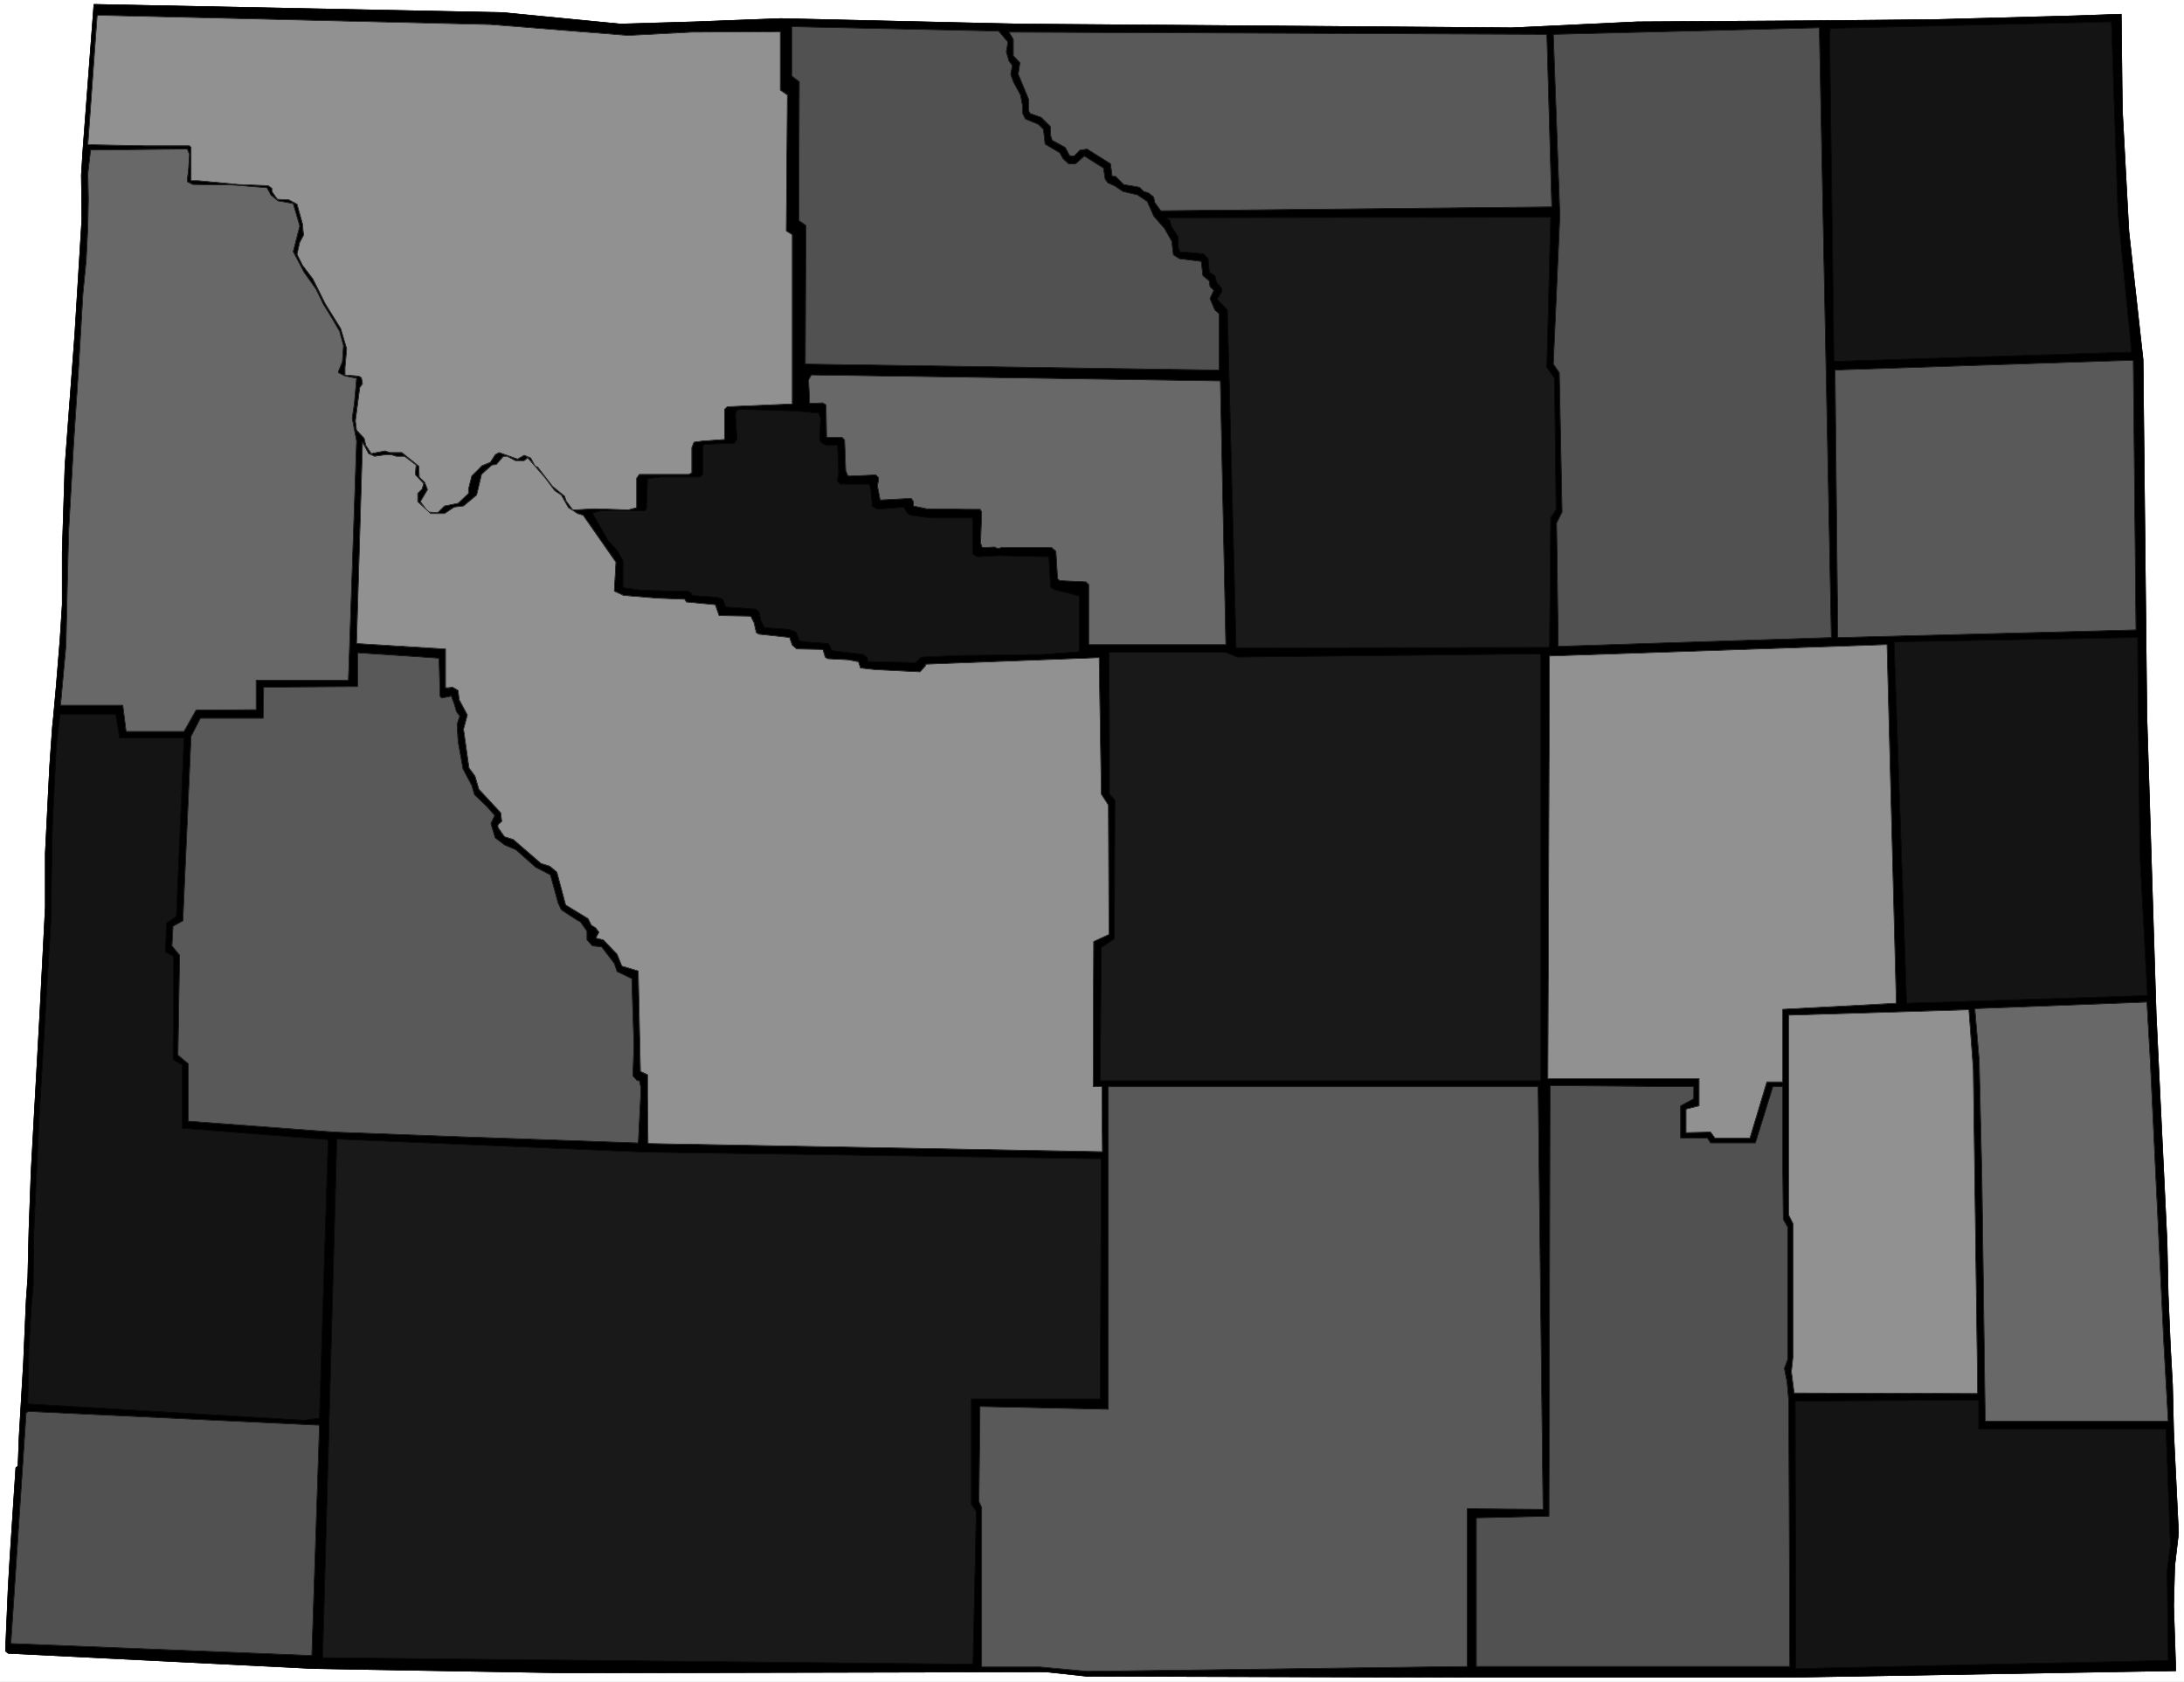
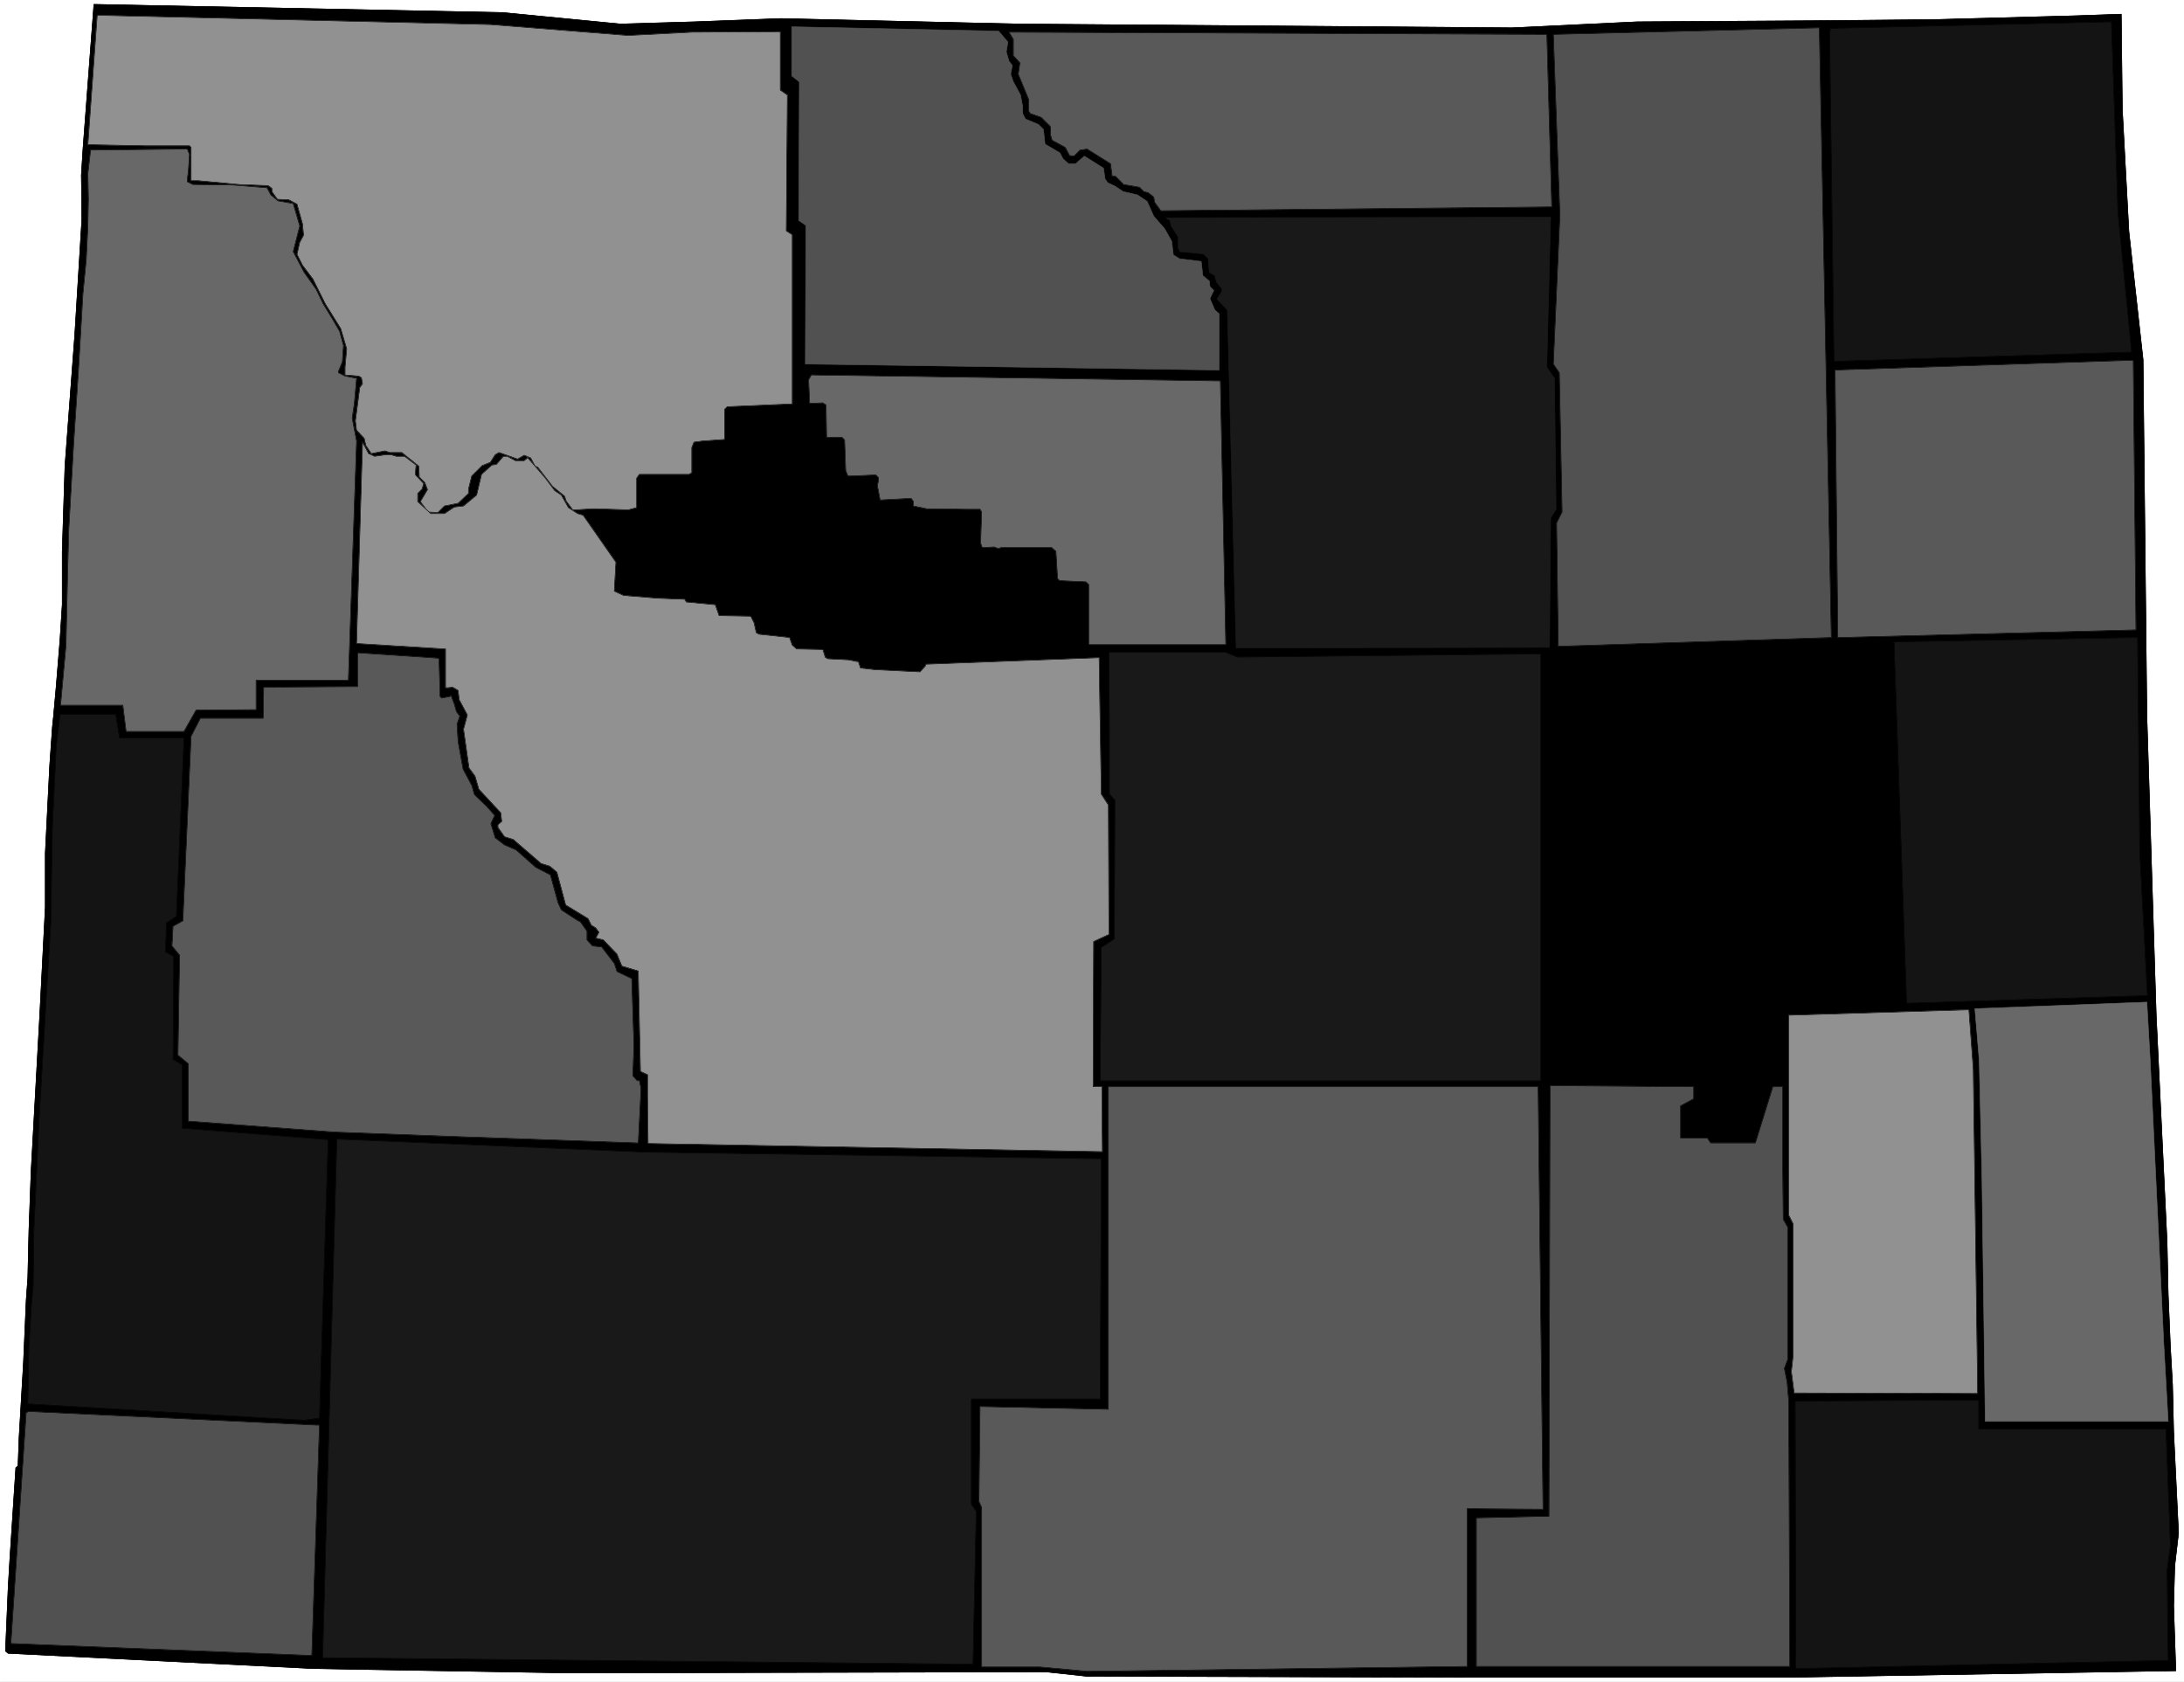
<svg xmlns="http://www.w3.org/2000/svg" width="3989.948" height="3071.661" viewBox="0 0 2992.461 2303.746">
  <rect x="0" y="0" width="2992.461" height="2303.746" fill="#333333" stroke="none" />
  <defs>
    <clipPath id="a">
      <path d="M0 .988h2993V2305H0Zm0 0" />
    </clipPath>
    <clipPath id="b">
      <path d="M0 .988h2992.46v2303.746H0Zm0 0" />
    </clipPath>
  </defs>
  <g clip-path="url(#a)" transform="translate(0 -.988)">
    <path style="fill:#fff;fill-opacity:1;fill-rule:nonzero;stroke:none" d="M0 2304.734h2992.46V.988H0Zm0 0" />
  </g>
  <g clip-path="url(#b)" transform="translate(0 -.988)">
    <path style="fill:#fff;fill-opacity:1;fill-rule:evenodd;stroke:#fff;stroke-width:.19;stroke-linecap:square;stroke-linejoin:bevel;stroke-miterlimit:10;stroke-opacity:1" d="M0 .5h746.25V575H0Zm0 0" transform="matrix(4.01 0 0 -4.01 0 2306.74)" />
  </g>
  <path style="fill:#000;fill-opacity:1;fill-rule:evenodd;stroke:#000;stroke-width:.19;stroke-linecap:square;stroke-linejoin:bevel;stroke-miterlimit:10;stroke-opacity:1" d="m32.09 573.51 139.73-2.8 40.12-3.91 25.37.74 29.47 1.12 81.16-1.86 168.65-1.31 42.91 2.05 60.26.37 40.67.38 48.32 1.3 16.05.56.37-32.44 2.24-41.77 4.85-43.82 1.3-121.76 3.18-102 3.73-77.76.37-17.71.75-17.71.74-13.24.38-16.04 1.67-34.68-1.3-11.19-.37-13.61.74-22.19-131.9-2.24H502.23l-130.97.37-13.81 1.49-162.87-.37-87.31 1.49L2.8 10.19l-.93.75.93 21.82.56 9.51 2.05 31.32.75.56.37 9.89 1.49 25.35.94 21.45.55 7.64.38 16.23.74 20.13 2.99 54.08 1.86 36.17v18.46l1.5 29.84.93 13.24.37 3.54.94 10.44 1.3 16.04.75 11.75v18.08l.93 29.28 3.36 44.94 2.42 39.53-.18 14.91.56 8.95zm0 0" transform="matrix(4.01 0 0 -4.01 0 2305.752)" />
  <path style="fill:none;stroke:#000;stroke-width:.19;stroke-linecap:square;stroke-linejoin:bevel;stroke-miterlimit:10;stroke-opacity:1" d="m32.09 573.51 139.73-2.8 40.12-3.91 25.37.74 29.47 1.12 81.16-1.86 168.65-1.31 42.91 2.05 60.26.37 40.67.38 48.32 1.3 16.05.56.37-32.44 2.24-41.77 4.85-43.82 1.3-121.76 3.18-102 3.73-77.76.37-17.71.75-17.71.74-13.24.38-16.04 1.67-34.68-1.3-11.19-.37-13.61.74-22.19-131.9-2.24H502.23l-130.97.37-13.81 1.49-162.87-.37-87.31 1.49L2.8 10.19l-.93.75.93 21.82.56 9.51 2.05 31.32.75.56.37 9.89 1.49 25.35.94 21.45.55 7.64.38 16.23.74 20.13 2.99 54.08 1.86 36.17v18.46l1.5 29.84.93 13.24.37 3.54.94 10.44 1.3 16.04.75 11.75v18.08l.93 29.28 3.36 44.94 2.42 39.53-.18 14.91.56 8.95zm0 0" transform="matrix(4.01 0 0 -4.01 0 2305.752)" />
  <path style="fill:#919191;fill-opacity:1;fill-rule:evenodd;stroke:#919191;stroke-width:.19;stroke-linecap:square;stroke-linejoin:bevel;stroke-miterlimit:10;stroke-opacity:1" d="m167.53 566.61 47.02-3.73 21.82 1.12 30.23.18v-19.95l2.42-1.68-.37-46.43 2.05-1.3v-57.8l-22.2-.94-.93-.93v-10.26l-7.65-.55-2.8-.38-.75-1.86v-8.58l-.93-.56h-16.98l-.93-1.3v-10.07l-2.8-.75-11.75.37-6.34-.37h-.94l-2.23 2.98-.56 1.68-4.11 3.36-5.04 6.53-.93.37-1.49 2.8-2.24.93-2.24-1.31-6.34 2.24-1.31-.75-1.68-2.61-2.8-1.12-3.54-3.54-1.12-4.47v-1.5l-3.54-3.35-4.67-.93-2.24-2.24-3.35.18-2.62 3.55 2.43 4.1-.93 2.42-1.87 1.87-.19 3.73-5.78 4.66h-4.1l-1.68.56-4.67-.93-1.86 2.79-.56 2.43-2.61 2.79-.38 3.17 1.49 11.38.94 1.3-.38 2.06-.93.55-4.66.38v2.61l.56 6.34-2.05 6.9-5.23 8.39-4.29 8.58-3.54 4.66-1.87 3.73.93 4.1 1.31 2.42-.37 3.92-1.87 6.71-2.8 1.49-3.92.19-1.86 2.61v1.12l-1.31.93-9.89.37-13.99 1.31H65.3v11.37l-.56.56H49.81l-19.77.38 3.17 44 .37.19zm0 0" transform="matrix(4.01 0 0 -4.01 0 2305.752)" />
  <path style="fill:none;stroke:#000;stroke-width:.19;stroke-linecap:square;stroke-linejoin:bevel;stroke-miterlimit:10;stroke-opacity:1" d="m167.53 566.61 47.02-3.73 21.82 1.12 30.23.18v-19.95l2.42-1.68-.37-46.43 2.05-1.3v-57.8l-22.2-.94-.93-.93v-10.26l-7.65-.55-2.8-.38-.75-1.86v-8.58l-.93-.56h-16.98l-.93-1.3v-10.07l-2.8-.75-11.75.37-6.34-.37h-.94l-2.23 2.98-.56 1.68-4.11 3.36-5.04 6.53-.93.37-1.49 2.8-2.24.93-2.24-1.31-6.34 2.24-1.31-.75-1.68-2.61-2.8-1.12-3.54-3.54-1.12-4.47v-1.5l-3.54-3.35-4.67-.93-2.24-2.24-3.35.18-2.62 3.55 2.43 4.1-.93 2.42-1.87 1.87-.19 3.73-5.78 4.66h-4.1l-1.68.56-4.67-.93-1.86 2.79-.56 2.43-2.61 2.79-.38 3.17 1.49 11.38.94 1.3-.38 2.06-.93.55-4.66.38v2.61l.56 6.34-2.05 6.9-5.23 8.39-4.29 8.58-3.54 4.66-1.87 3.73.93 4.1 1.31 2.42-.37 3.92-1.87 6.71-2.8 1.49-3.92.19-1.86 2.61v1.12l-1.31.93-9.89.37-13.99 1.31H65.3v11.37l-.56.56H49.81l-19.77.38 3.17 44 .37.19zm0 0" transform="matrix(4.01 0 0 -4.01 0 2305.752)" />
  <path style="fill:#141414;fill-opacity:1;fill-rule:evenodd;stroke:#141414;stroke-width:.19;stroke-linecap:square;stroke-linejoin:bevel;stroke-miterlimit:10;stroke-opacity:1" d="m723.68 502.28 4.66-47.55-101.68-3.17-1.49 112.07.19.93v.74l96.08 2.24zm0 0" transform="matrix(4.01 0 0 -4.01 0 2305.752)" />
  <path style="fill:none;stroke:#000;stroke-width:.19;stroke-linecap:square;stroke-linejoin:bevel;stroke-miterlimit:10;stroke-opacity:1" d="m723.68 502.28 4.66-47.55-101.68-3.17-1.49 112.07.19.93v.74l96.08 2.24zm0 0" transform="matrix(4.01 0 0 -4.01 0 2305.752)" />
  <path style="fill:#515151;fill-opacity:1;fill-rule:evenodd;stroke:#515151;stroke-width:.19;stroke-linecap:square;stroke-linejoin:bevel;stroke-miterlimit:10;stroke-opacity:1" d="m341.22 564.37 3.17-3.73-.56-3.35.94-3.17 1.12-1.5-.56-2.98.93-2.61 2.43-4.48.74-3.91v-2.42l.93-1.87 4.48-1.86 1.68-1.68.56-5.04 5.04-2.98 1.12-2.05 1.86-1.68h2.43l2.98 2.61 6.53-4.1.56-3.73.94-1.31 2.42-1.11 2.8-1.87 4.85-1.12 3.36-2.24 2.24-5.03 3.73-4.29 2.42-4.29.56-4.66 2.06-1.3 7.46-.94.56-4.85 2.24-1.86.18-1.86 1.31-1.31-1.31-2.8 1.68-3.91 1.49-1.31v-19.2l-141.41 2.05.19 47.36-2.43 1.68.19 47.36-2.61 2.05v16.78zm0 0" transform="matrix(4.01 0 0 -4.01 0 2305.752)" />
-   <path style="fill:none;stroke:#000;stroke-width:.19;stroke-linecap:square;stroke-linejoin:bevel;stroke-miterlimit:10;stroke-opacity:1" d="m341.22 564.37 3.17-3.73-.56-3.35.94-3.17 1.12-1.5-.56-2.98.93-2.61 2.43-4.48.74-3.91v-2.42l.93-1.87 4.48-1.86 1.68-1.68.56-5.04 5.04-2.98 1.12-2.05 1.86-1.68h2.43l2.98 2.61 6.53-4.1.56-3.73.94-1.31 2.42-1.11 2.8-1.87 4.85-1.12 3.36-2.24 2.24-5.03 3.73-4.29 2.42-4.29.56-4.66 2.06-1.3 7.46-.94.56-4.85 2.24-1.86.18-1.86 1.31-1.31-1.31-2.8 1.68-3.91 1.49-1.31v-19.2l-141.41 2.05.19 47.36-2.43 1.68.19 47.36-2.61 2.05v16.78zm0 0" transform="matrix(4.01 0 0 -4.01 0 2305.752)" />
  <path style="fill:#515151;fill-opacity:1;fill-rule:evenodd;stroke:#515151;stroke-width:.19;stroke-linecap:square;stroke-linejoin:bevel;stroke-miterlimit:10;stroke-opacity:1" d="m625.73 357.21-93.28-2.99-.56 42.15 1.87 3.72-.94 47.55-2.05 2.99 2.24 50.72-2.24 61.9 90.86 2.24zm0 0" transform="matrix(4.01 0 0 -4.01 0 2305.752)" />
  <path style="fill:none;stroke:#000;stroke-width:.19;stroke-linecap:square;stroke-linejoin:bevel;stroke-miterlimit:10;stroke-opacity:1" d="m625.73 357.21-93.28-2.99-.56 42.15 1.87 3.72-.94 47.55-2.05 2.99 2.24 50.72-2.24 61.9 90.86 2.24zm0 0" transform="matrix(4.01 0 0 -4.01 0 2305.752)" />
  <path style="fill:#595959;fill-opacity:1;fill-rule:evenodd;stroke:#595959;stroke-width:.19;stroke-linecap:square;stroke-linejoin:bevel;stroke-miterlimit:10;stroke-opacity:1" d="m528.53 563.25 1.68-58.92-133.58-1.31-2.05 2.8-.37 1.87-1.87 1.49-1.49.37-1.49 1.49-5.41.93-2.8 2.8h-1.12l-.56 4.29-8.02 5.03-2.43-.37-2.05-2.05-1.49.19-1.5 2.79-4.47 2.43-.56 1.86v2.8l-3.18 3.17-3.73 1.31-.56.93v3.91l-3.54 8.58.56 3.92-2.24 2.42v5.59l-1.49 2.43zm0 0" transform="matrix(4.01 0 0 -4.01 0 2305.752)" />
  <path style="fill:none;stroke:#000;stroke-width:.19;stroke-linecap:square;stroke-linejoin:bevel;stroke-miterlimit:10;stroke-opacity:1" d="m528.53 563.25 1.68-58.92-133.58-1.31-2.05 2.8-.37 1.87-1.87 1.49-1.49.37-1.49 1.49-5.41.93-2.8 2.8h-1.12l-.56 4.29-8.02 5.03-2.43-.37-2.05-2.05-1.49.19-1.5 2.79-4.47 2.43-.56 1.86v2.8l-3.18 3.17-3.73 1.31-.56.93v3.91l-3.54 8.58.56 3.92-2.24 2.42v5.59l-1.49 2.43zm0 0" transform="matrix(4.01 0 0 -4.01 0 2305.752)" />
  <path style="fill:#686868;fill-opacity:1;fill-rule:evenodd;stroke:#686868;stroke-width:.19;stroke-linecap:square;stroke-linejoin:bevel;stroke-miterlimit:10;stroke-opacity:1" d="m64.74 522.23-.38-5.78-.37-2.61v-.93l1.87-.94 13.62-.18 11.75-.93 1.31-2.43 2.42-2.05 5.22-.93 2.24-7.65-2.24-8.76 3.74-7.09 4.1-5.78 2.43-5.03 2.98-4.85 2.61-4.47 1.31-4.85-.38-5.6-1.3-3.17v-.56l2.24-1.12 3.92-.74-.75-8.58-.75-5.03 1.5-7.83-2.8-81.68H87.5v-10.07l-20.52-.18-4.11-7.27H43.1l-1.12 8.95H20.71l1.86 20.51.56 24.98.38 14.36 1.68 29.65 1.68 25.55 1.49 25.54 1.12 11.56.56 11.38.18 9.51-.18 8.57.93 8.02 33.02.37zm0 0" transform="matrix(4.01 0 0 -4.01 0 2305.752)" />
  <path style="fill:none;stroke:#000;stroke-width:.19;stroke-linecap:square;stroke-linejoin:bevel;stroke-miterlimit:10;stroke-opacity:1" d="m64.74 522.23-.38-5.78-.37-2.61v-.93l1.87-.94 13.62-.18 11.75-.93 1.31-2.43 2.42-2.05 5.22-.93 2.24-7.65-2.24-8.76 3.74-7.09 4.1-5.78 2.43-5.03 2.98-4.85 2.61-4.47 1.31-4.85-.38-5.6-1.3-3.17v-.56l2.24-1.12 3.92-.74-.75-8.58-.75-5.03 1.5-7.83-2.8-81.68H87.5v-10.07l-20.52-.18-4.11-7.27H43.1l-1.12 8.95H20.71l1.86 20.51.56 24.98.38 14.36 1.68 29.65 1.68 25.55 1.49 25.54 1.12 11.56.56 11.38.18 9.51-.18 8.57.93 8.02 33.02.37zm0 0" transform="matrix(4.01 0 0 -4.01 0 2305.752)" />
  <path style="fill:#191919;fill-opacity:1;fill-rule:evenodd;stroke:#191919;stroke-width:.19;stroke-linecap:square;stroke-linejoin:bevel;stroke-miterlimit:10;stroke-opacity:1" d="m529.84 500.79-1.31-51.28 2.61-3.73.56-44.75-1.86-2.99-.38-44.19-107.08-.19-2.99 115.43-3.54 3.73 1.68 2.61v.93l-1.87 2.24-.56 2.23-1.86 1.12-.38 3.73v.94l-1.68 1.67-8.02.75-.56 1.3v3.73l-2.42 3.73-.38 1.87-.93.56-.37.37zm0 0" transform="matrix(4.01 0 0 -4.01 0 2305.752)" />
-   <path style="fill:none;stroke:#000;stroke-width:.19;stroke-linecap:square;stroke-linejoin:bevel;stroke-miterlimit:10;stroke-opacity:1" d="m529.84 500.79-1.31-51.28 2.61-3.73.56-44.75-1.86-2.99-.38-44.19-107.08-.19-2.99 115.43-3.54 3.73 1.68 2.61v.93l-1.87 2.24-.56 2.23-1.86 1.12-.38 3.73v.94l-1.68 1.67-8.02.75-.56 1.3v3.73l-2.42 3.73-.38 1.87-.93.56-.37.37zm0 0" transform="matrix(4.01 0 0 -4.01 0 2305.752)" />
  <path style="fill:#595959;fill-opacity:1;fill-rule:evenodd;stroke:#595959;stroke-width:.19;stroke-linecap:square;stroke-linejoin:bevel;stroke-miterlimit:10;stroke-opacity:1" d="m728.9 451.93.93-92.11-101.86-2.61-.93 91.37zm0 0" transform="matrix(4.01 0 0 -4.01 0 2305.752)" />
  <path style="fill:none;stroke:#000;stroke-width:.19;stroke-linecap:square;stroke-linejoin:bevel;stroke-miterlimit:10;stroke-opacity:1" d="m728.9 451.93.93-92.11-101.86-2.61-.93 91.37zm0 0" transform="matrix(4.01 0 0 -4.01 0 2305.752)" />
  <path style="fill:#686868;fill-opacity:1;fill-rule:evenodd;stroke:#686868;stroke-width:.19;stroke-linecap:square;stroke-linejoin:bevel;stroke-miterlimit:10;stroke-opacity:1" d="m416.97 444.85 1.86-90.07h-46.82v20.52l-.94.93-8.02.37h-.93l-.75.75-.56 9.32-1.49 1.3h-17.16l-1.12-.37-1.31.56-3.17-.19h-.93l-.56 1.5.37 10.62-.56.94h-4.66l-13.62.18-4.48.94v1.49l-.75 1.12-10.63-.56-.93 4.85.37 1.86v.93l-.93.93-8.4-.37h-1.12l-.74 1.87-.38 10.44-.93.93h-5.22l-.19 11-1.12.75-4.48-.19-.37 8.02.93 1.68zm0 0" transform="matrix(4.01 0 0 -4.01 0 2305.752)" />
  <path style="fill:none;stroke:#000;stroke-width:.19;stroke-linecap:square;stroke-linejoin:bevel;stroke-miterlimit:10;stroke-opacity:1" d="m416.97 444.85 1.86-90.07h-46.82v20.52l-.94.93-8.02.37h-.93l-.75.75-.56 9.32-1.49 1.3h-17.16l-1.12-.37-1.31.56-3.17-.19h-.93l-.56 1.5.37 10.62-.56.94h-4.66l-13.62.18-4.48.94v1.49l-.75 1.12-10.63-.56-.93 4.85.37 1.86v.93l-.93.93-8.4-.37h-1.12l-.74 1.87-.38 10.44-.93.93h-5.22l-.19 11-1.12.75-4.48-.19-.37 8.02.93 1.68zm0 0" transform="matrix(4.01 0 0 -4.01 0 2305.752)" />
-   <path style="fill:#141414;fill-opacity:1;fill-rule:evenodd;stroke:#141414;stroke-width:.19;stroke-linecap:square;stroke-linejoin:bevel;stroke-miterlimit:10;stroke-opacity:1" d="M277.61 434.03h2.05l.74-1.86-.37-7.46.75-1.12 1.68-.75h3.73l.37-9.51-.37-1.86v-.93l.93-.94h9.89l.56-1.86.37-4.48v-1.11l1.87-1.12 8.95.74 1.31-2.05.93-.74 7.28-.94h13.99l.18-12.3 1.5-.94 7.27.38 17.17-.38.56-10.25 1.12-.93 8.76-2.24v-19.02l-12.68-.93-28.92-.38-12.5-.55-1.86-1.87-16.42.37v1.12l-1.31 1.31-10.82 1.3-1.3 2.43-7.65.56-2.24.37-1.12 2.98-2.43.93-8.39.56-1.31 2.61-.37 2.43-1.12 1.3-10.45.75-.93 2.61-2.05.75-8.4.56-.56.93-.93.56h-3.73l-12.5.37-5.41.75h-.56v9.32l-2.05 3.54-2.99 3.17-5.41 9.51 2.8.75h15.11l.56.74.37 10.26 4.29.56h13.62l.94.93v9.32l.56.94 10.26.37.93 1.49-.56 7.83.19 1.68 1.12.56 19.96-.56zm0 0" transform="matrix(4.01 0 0 -4.01 0 2305.752)" />
  <path style="fill:none;stroke:#000;stroke-width:.19;stroke-linecap:square;stroke-linejoin:bevel;stroke-miterlimit:10;stroke-opacity:1" d="M277.61 434.03h2.05l.74-1.86-.37-7.46.75-1.12 1.68-.75h3.73l.37-9.51-.37-1.86v-.93l.93-.94h9.89l.56-1.86.37-4.48v-1.11l1.87-1.12 8.95.74 1.31-2.05.93-.74 7.28-.94h13.99l.18-12.3 1.5-.94 7.27.38 17.17-.38.56-10.25 1.12-.93 8.76-2.24v-19.02l-12.68-.93-28.92-.38-12.5-.55-1.86-1.87-16.42.37v1.12l-1.31 1.31-10.82 1.3-1.3 2.43-7.65.56-2.24.37-1.12 2.98-2.43.93-8.39.56-1.31 2.61-.37 2.43-1.12 1.3-10.45.75-.93 2.61-2.05.75-8.4.56-.56.93-.93.56h-3.73l-12.5.37-5.41.75h-.56v9.32l-2.05 3.54-2.99 3.17-5.41 9.51 2.8.75h15.11l.56.74.37 10.26 4.29.56h13.62l.94.93v9.32l.56.94 10.26.37.93 1.49-.56 7.83.19 1.68 1.12.56 19.96-.56zm0 0" transform="matrix(4.01 0 0 -4.01 0 2305.752)" />
  <path style="fill:#919191;fill-opacity:1;fill-rule:evenodd;stroke:#919191;stroke-width:.19;stroke-linecap:square;stroke-linejoin:bevel;stroke-miterlimit:10;stroke-opacity:1" d="m127.98 419.11 3.92.56h1.68l1.86-.56h2.8l3.92-2.98-.19-2.42v-.94l2.8-2.98-.56-1.86-1.49-1.5v-2.79l4.48-4.1h4.66l3.36 2.23 3.17.38 4.48 3.73 1.68 7.08 3.54 3.17 1.5.19 2.42 2.79h1.31l2.8-1.49h2.98l.93.75.19.37 5.97-6.9 3.36-4.47 2.24-1.49 2.42-4.29 3.17-2.05 1.87-.56 11.19-16.04-.56-9.88 3.17-1.49 11.57-.94 9.33-.37.56-.93 9.89-.93 1.3-3.73 10.82-.19 1.12-2.24.75-3.35.93-.56 10.45-1.12.93-2.61 1.49-1.31 8.96-.18.75-2.43v-.18l.93-.56 7.27-.38 2.62-.56h.56l.74-2.23 5.04-.56 15.3-.75 1.86 2.05v.56l59.33 2.24.75-46.62 2.42-3.73.19-44.19-5.23-2.42-.18-49.6h2.98l.19-22.19-155.22 2.79-.19 16.04v7.46l-2.42 1.12-.75 34.31-5.6 1.68-1.67 4.1-4.67 4.85-2.24.56h-.37l1.12 2.05-1.12 1.49-1.49.93-1.12 2.24-7.65 4.66-2.99 11.19-2.42 2.05-2.99.93-9.51 8.21-2.99.93-2.23 3.17v.93l1.3 1.12-.37 2.98-7.46 8.02-1.31 4.48-2.05 2.79-1.87 13.24 1.31 4.85-2.8 5.22-.37 3.17-1.87 1.12-1.49-.19h-.93v13.24l-30.41 1.87 2.05 68.8 2.05-3.91zm0 0" transform="matrix(4.01 0 0 -4.01 0 2305.752)" />
  <path style="fill:none;stroke:#000;stroke-width:.19;stroke-linecap:square;stroke-linejoin:bevel;stroke-miterlimit:10;stroke-opacity:1" d="m127.98 419.11 3.92.56h1.68l1.86-.56h2.8l3.92-2.98-.19-2.42v-.94l2.8-2.98-.56-1.86-1.49-1.5v-2.79l4.48-4.1h4.66l3.36 2.23 3.17.38 4.48 3.73 1.68 7.08 3.54 3.17 1.5.19 2.42 2.79h1.31l2.8-1.49h2.98l.93.75.19.37 5.97-6.9 3.36-4.47 2.24-1.49 2.42-4.29 3.17-2.05 1.87-.56 11.19-16.04-.56-9.88 3.17-1.49 11.57-.94 9.33-.37.56-.93 9.89-.93 1.3-3.73 10.82-.19 1.12-2.24.75-3.35.93-.56 10.45-1.12.93-2.61 1.49-1.31 8.96-.18.75-2.43v-.18l.93-.56 7.27-.38 2.62-.56h.56l.74-2.23 5.04-.56 15.3-.75 1.86 2.05v.56l59.33 2.24.75-46.62 2.42-3.73.19-44.19-5.23-2.42-.18-49.6h2.98l.19-22.19-155.22 2.79-.19 16.04v7.46l-2.42 1.12-.75 34.31-5.6 1.68-1.67 4.1-4.67 4.85-2.24.56h-.37l1.12 2.05-1.12 1.49-1.49.93-1.12 2.24-7.65 4.66-2.99 11.19-2.42 2.05-2.99.93-9.51 8.21-2.99.93-2.23 3.17v.93l1.3 1.12-.37 2.98-7.46 8.02-1.31 4.48-2.05 2.79-1.87 13.24 1.31 4.85-2.8 5.22-.37 3.17-1.87 1.12-1.49-.19h-.93v13.24l-30.41 1.87 2.05 68.8 2.05-3.91zm0 0" transform="matrix(4.01 0 0 -4.01 0 2305.752)" />
  <path style="fill:#141414;fill-opacity:1;fill-rule:evenodd;stroke:#141414;stroke-width:.19;stroke-linecap:square;stroke-linejoin:bevel;stroke-miterlimit:10;stroke-opacity:1" d="m730.39 357.21.75-73.66 2.61-48.66-82.27-2.61-4.29 123.44zm0 0" transform="matrix(4.01 0 0 -4.01 0 2305.752)" />
  <path style="fill:none;stroke:#000;stroke-width:.19;stroke-linecap:square;stroke-linejoin:bevel;stroke-miterlimit:10;stroke-opacity:1" d="m730.39 357.21.75-73.66 2.61-48.66-82.27-2.61-4.29 123.44zm0 0" transform="matrix(4.01 0 0 -4.01 0 2305.752)" />
-   <path style="fill:#919191;fill-opacity:1;fill-rule:evenodd;stroke:#919191;stroke-width:.19;stroke-linecap:square;stroke-linejoin:bevel;stroke-miterlimit:10;stroke-opacity:1" d="m647.93 232.28-38.8-2.06v-24.8h-5.41l-5.79-19.2h-11.94l-1.49 2.05-8.39-.19v8.02l4.47 1.12v9.32H528.9l.56 144.33 115.3 3.91zm0 0" transform="matrix(4.01 0 0 -4.01 0 2305.752)" />
  <path style="fill:none;stroke:#000;stroke-width:.19;stroke-linecap:square;stroke-linejoin:bevel;stroke-miterlimit:10;stroke-opacity:1" d="m647.93 232.28-38.8-2.06v-24.8h-5.41l-5.79-19.2h-11.94l-1.49 2.05-8.39-.19v8.02l4.47 1.12v9.32H528.9l.56 144.33 115.3 3.91zm0 0" transform="matrix(4.01 0 0 -4.01 0 2305.752)" />
  <path style="fill:#191919;fill-opacity:1;fill-rule:evenodd;stroke:#191919;stroke-width:.19;stroke-linecap:square;stroke-linejoin:bevel;stroke-miterlimit:10;stroke-opacity:1" d="m418.83 352.17 3.92-1.67 103.73 1.11V205.8H375.92l.38 45.5 4.47 2.98.19 47.36-1.86 2.05v21.07l-.19 27.41zm0 0" transform="matrix(4.01 0 0 -4.01 0 2305.752)" />
  <path style="fill:none;stroke:#000;stroke-width:.19;stroke-linecap:square;stroke-linejoin:bevel;stroke-miterlimit:10;stroke-opacity:1" d="m418.83 352.17 3.92-1.67 103.73 1.11V205.8H375.92l.38 45.5 4.47 2.98.19 47.36-1.86 2.05v21.07l-.19 27.41zm0 0" transform="matrix(4.01 0 0 -4.01 0 2305.752)" />
  <path style="fill:#595959;fill-opacity:1;fill-rule:evenodd;stroke:#595959;stroke-width:.19;stroke-linecap:square;stroke-linejoin:bevel;stroke-miterlimit:10;stroke-opacity:1" d="m150 350.12.37-13.05.56-.56 2.8.56.37.37 1.12-2.98.75-2.61 1.12-1.49-.94-2.8.38-5.97 1.68-9.32 2.98-5.59.93-3.17 4.29-4.11 2.62-2.98-1.31-2.8 1.49-4.85 3.17-2.42 3.92-1.68 6.72-5.96 5.04-2.61 2.61-9.51 1.12-2.43 5.41-3.54 1.12-.56 2.23-3.17v-2.98l1.87-2.06 3.17-.37 4.29-5.59.94-2.8 5.03-2.42.75-22.75-.37-10.44 1.49-1.68h.74l.56-2.61-.93-18.65-63.8 2.24-40.11 1.49L64.36 192v19.58l-3.54 2.98.56 34.12-2.61 3.17.37 6.72 3.36 1.86 2.8 63.03 3.17 6.15h21.45l.19 10.63 32.09.19v11.56zm0 0" transform="matrix(4.01 0 0 -4.01 0 2305.752)" />
  <path style="fill:none;stroke:#000;stroke-width:.19;stroke-linecap:square;stroke-linejoin:bevel;stroke-miterlimit:10;stroke-opacity:1" d="m150 350.12.37-13.05.56-.56 2.8.56.37.37 1.12-2.98.75-2.61 1.12-1.49-.94-2.8.38-5.97 1.68-9.32 2.98-5.59.93-3.17 4.29-4.11 2.62-2.98-1.31-2.8 1.49-4.85 3.17-2.42 3.92-1.68 6.72-5.96 5.04-2.61 2.61-9.51 1.12-2.43 5.41-3.54 1.12-.56 2.23-3.17v-2.98l1.87-2.06 3.17-.37 4.29-5.59.94-2.8 5.03-2.42.75-22.75-.37-10.44 1.49-1.68h.74l.56-2.61-.93-18.65-63.8 2.24-40.11 1.49L64.36 192v19.58l-3.54 2.98.56 34.12-2.61 3.17.37 6.72 3.36 1.86 2.8 63.03 3.17 6.15h21.45l.19 10.63 32.09.19v11.56zm0 0" transform="matrix(4.01 0 0 -4.01 0 2305.752)" />
  <path style="fill:#141414;fill-opacity:1;fill-rule:evenodd;stroke:#141414;stroke-width:.19;stroke-linecap:square;stroke-linejoin:bevel;stroke-miterlimit:10;stroke-opacity:1" d="m39.55 330.92 1.31-8.02h22.01l-2.61-60.98-3.36-2.23-.37-9.89 2.8-1.49-.19-35.24 3.17-1.87v-21.63l49.81-3.91-2.98-95.1-5.22-.74-94.41 5.59.38 19.21.93 15.47.56 5.78.19 18.46 1.86 39.35 1.68 28.34 2.24 37.48.56 32.82 1.31 27.59 1.3 11.01zm0 0" transform="matrix(4.01 0 0 -4.01 0 2305.752)" />
  <path style="fill:none;stroke:#000;stroke-width:.19;stroke-linecap:square;stroke-linejoin:bevel;stroke-miterlimit:10;stroke-opacity:1" d="m39.55 330.92 1.31-8.02h22.01l-2.61-60.98-3.36-2.23-.37-9.89 2.8-1.49-.19-35.24 3.17-1.87v-21.63l49.81-3.91-2.98-95.1-5.22-.74-94.41 5.59.38 19.21.93 15.47.56 5.78.19 18.46 1.86 39.35 1.68 28.34 2.24 37.48.56 32.82 1.31 27.59 1.3 11.01zm0 0" transform="matrix(4.01 0 0 -4.01 0 2305.752)" />
  <path style="fill:#686868;fill-opacity:1;fill-rule:evenodd;stroke:#686868;stroke-width:.19;stroke-linecap:square;stroke-linejoin:bevel;stroke-miterlimit:10;stroke-opacity:1" d="m734.68 213.07 4.67-97.34 1.49-26.29h-62.5l-1.12 82.79-.93 40.47-1.49 17.71 58.76 2.24zm0 0" transform="matrix(4.01 0 0 -4.01 0 2305.752)" />
-   <path style="fill:none;stroke:#000;stroke-width:.19;stroke-linecap:square;stroke-linejoin:bevel;stroke-miterlimit:10;stroke-opacity:1" d="m734.68 213.07 4.67-97.34 1.49-26.29h-62.5l-1.12 82.79-.93 40.47-1.49 17.71 58.76 2.24zm0 0" transform="matrix(4.01 0 0 -4.01 0 2305.752)" />
  <path style="fill:#919191;fill-opacity:1;fill-rule:evenodd;stroke:#919191;stroke-width:.19;stroke-linecap:square;stroke-linejoin:bevel;stroke-miterlimit:10;stroke-opacity:1" d="m674.24 209.71 1.49-110.76-62.69.19-.93 7.27.56 5.22v45.31l-1.49 2.99v68.24l61.56 1.87zm0 0" transform="matrix(4.01 0 0 -4.01 0 2305.752)" />
  <path style="fill:none;stroke:#000;stroke-width:.19;stroke-linecap:square;stroke-linejoin:bevel;stroke-miterlimit:10;stroke-opacity:1" d="m674.24 209.71 1.49-110.76-62.69.19-.93 7.27.56 5.22v45.31l-1.49 2.99v68.24l61.56 1.87zm0 0" transform="matrix(4.01 0 0 -4.01 0 2305.752)" />
  <path style="fill:#515151;fill-opacity:1;fill-rule:evenodd;stroke:#515151;stroke-width:.19;stroke-linecap:square;stroke-linejoin:bevel;stroke-miterlimit:10;stroke-opacity:1" d="m578.72 199.64-4.48-2.42v-11h9.14l1.12-1.68h15.3l5.97 19.21h3.36v-27.6l.18-17.71 1.5-2.62v-45.31l-1.12-2.98.93-4.66.56-6.53.37-90.62H504.47v50.72l24.81.56.37 147.12 49.07-.37zm0 0" transform="matrix(4.01 0 0 -4.01 0 2305.752)" />
  <path style="fill:none;stroke:#000;stroke-width:.19;stroke-linecap:square;stroke-linejoin:bevel;stroke-miterlimit:10;stroke-opacity:1" d="m578.72 199.64-4.48-2.42v-11h9.14l1.12-1.68h15.3l5.97 19.21h3.36v-27.6l.18-17.71 1.5-2.62v-45.31l-1.12-2.98.93-4.66.56-6.53.37-90.62H504.47v50.72l24.81.56.37 147.12 49.07-.37zm0 0" transform="matrix(4.01 0 0 -4.01 0 2305.752)" />
  <path style="fill:#595959;fill-opacity:1;fill-rule:evenodd;stroke:#595959;stroke-width:.19;stroke-linecap:square;stroke-linejoin:bevel;stroke-miterlimit:10;stroke-opacity:1" d="m525.55 203.75 1.68-144.33-25.94.19V5.72L371.45 4.04 355.4 5.53h-19.96v54.45l-.93 2.05.37 32.45 43.84-.94v110.21Zm0 0" transform="matrix(4.01 0 0 -4.01 0 2305.752)" />
  <path style="fill:none;stroke:#000;stroke-width:.19;stroke-linecap:square;stroke-linejoin:bevel;stroke-miterlimit:10;stroke-opacity:1" d="m525.55 203.75 1.68-144.33-25.94.19V5.72L371.45 4.04 355.4 5.53h-19.96v54.45l-.93 2.05.37 32.45 43.84-.94v110.21Zm0 0" transform="matrix(4.01 0 0 -4.01 0 2305.752)" />
  <path style="fill:#191919;fill-opacity:1;fill-rule:evenodd;stroke:#191919;stroke-width:.19;stroke-linecap:square;stroke-linejoin:bevel;stroke-miterlimit:10;stroke-opacity:1" d="m221.08 181.37 155.22-2.24-.38-82.04h-44.03V61.1l1.68-2.42-1.12-52.21L110.26 8.7l4.85 177.15zm0 0" transform="matrix(4.01 0 0 -4.01 0 2305.752)" />
  <path style="fill:none;stroke:#000;stroke-width:.19;stroke-linecap:square;stroke-linejoin:bevel;stroke-miterlimit:10;stroke-opacity:1" d="m221.08 181.37 155.22-2.24-.38-82.04h-44.03V61.1l1.68-2.42-1.12-52.21L110.26 8.7l4.85 177.15zm0 0" transform="matrix(4.01 0 0 -4.01 0 2305.752)" />
  <path style="fill:#141414;fill-opacity:1;fill-rule:evenodd;stroke:#141414;stroke-width:.19;stroke-linecap:square;stroke-linejoin:bevel;stroke-miterlimit:10;stroke-opacity:1" d="M676.1 96.71v-9.88h63.99l1.5-39.9-1.12-8.39.37-30.77-127.24-2.8-.18 91.37zm0 0" transform="matrix(4.01 0 0 -4.01 0 2305.752)" />
  <path style="fill:none;stroke:#000;stroke-width:.19;stroke-linecap:square;stroke-linejoin:bevel;stroke-miterlimit:10;stroke-opacity:1" d="M676.1 96.71v-9.88h63.99l1.5-39.9-1.12-8.39.37-30.77-127.24-2.8-.18 91.37zm0 0" transform="matrix(4.01 0 0 -4.01 0 2305.752)" />
  <path style="fill:#515151;fill-opacity:1;fill-rule:evenodd;stroke:#515151;stroke-width:.19;stroke-linecap:square;stroke-linejoin:bevel;stroke-miterlimit:10;stroke-opacity:1" d="M108.21 88.14h.93l-2.61-78.69-102.8 4.1 5.23 78.88.93.37Zm0 0" transform="matrix(4.01 0 0 -4.01 0 2305.752)" />
  <path style="fill:none;stroke:#000;stroke-width:.19;stroke-linecap:square;stroke-linejoin:bevel;stroke-miterlimit:10;stroke-opacity:1" d="M108.21 88.14h.93l-2.61-78.69-102.8 4.1 5.23 78.88.93.37Zm0 0" transform="matrix(4.01 0 0 -4.01 0 2305.752)" />
</svg>